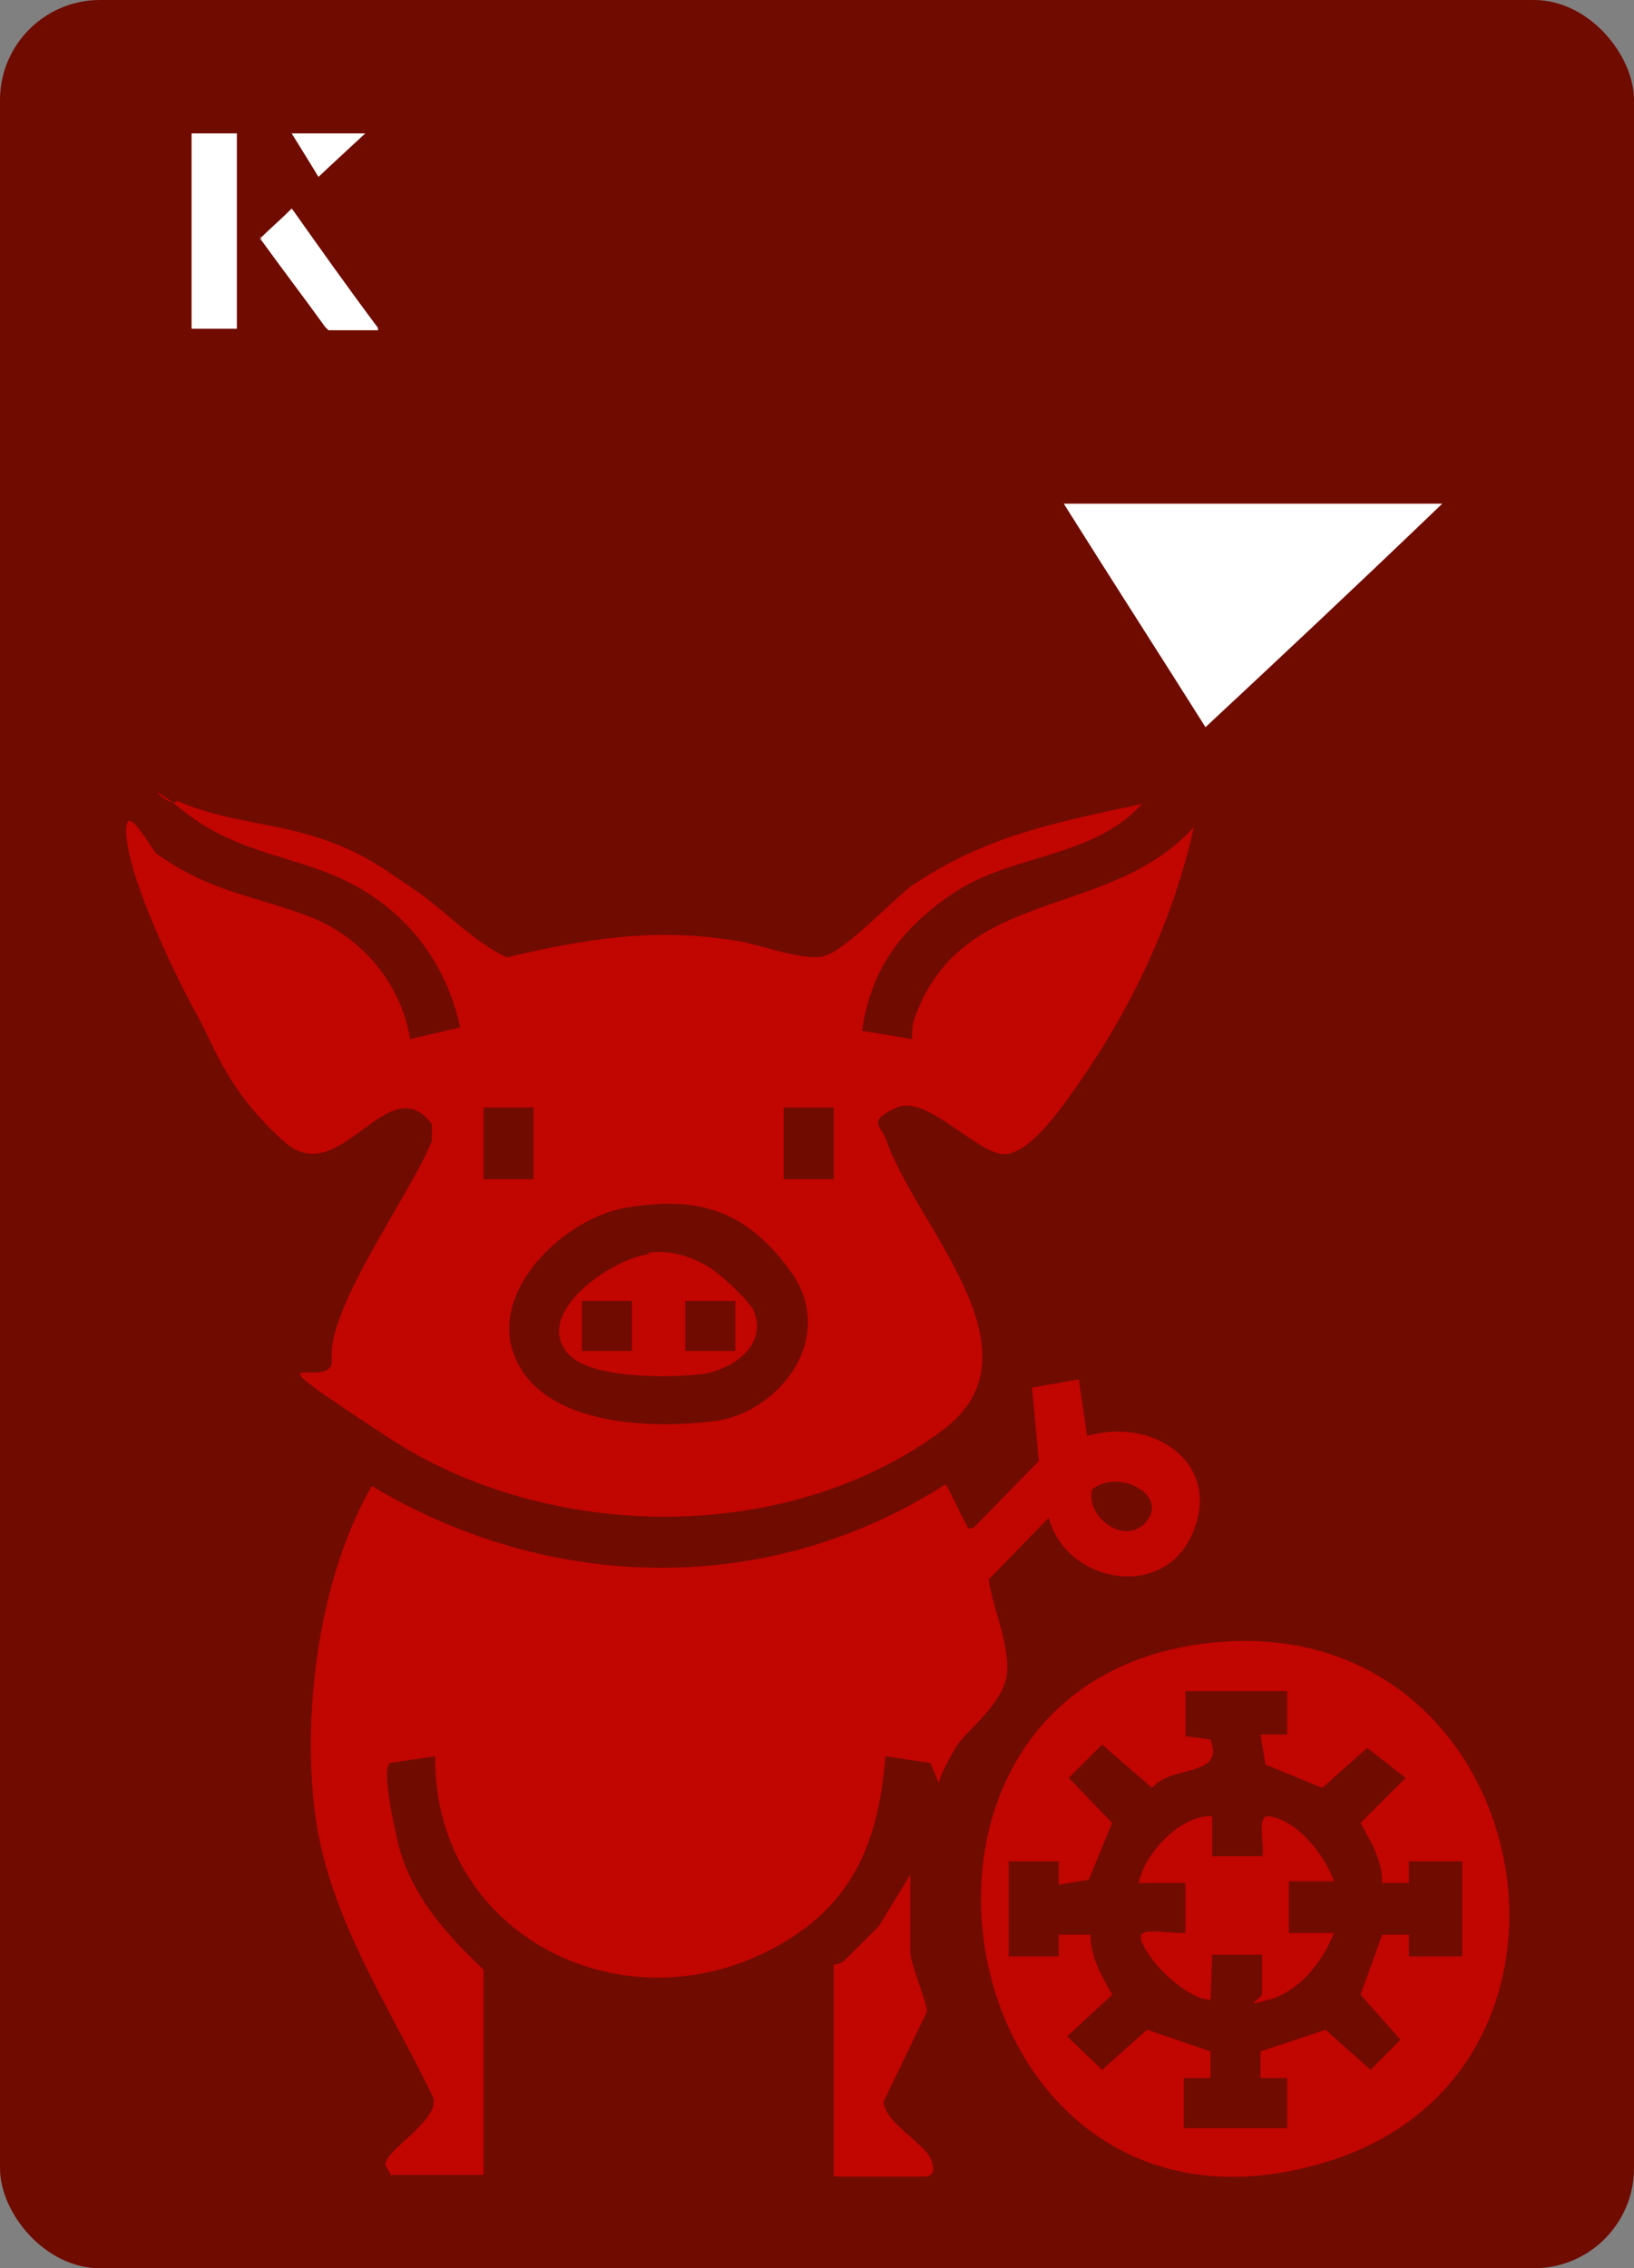
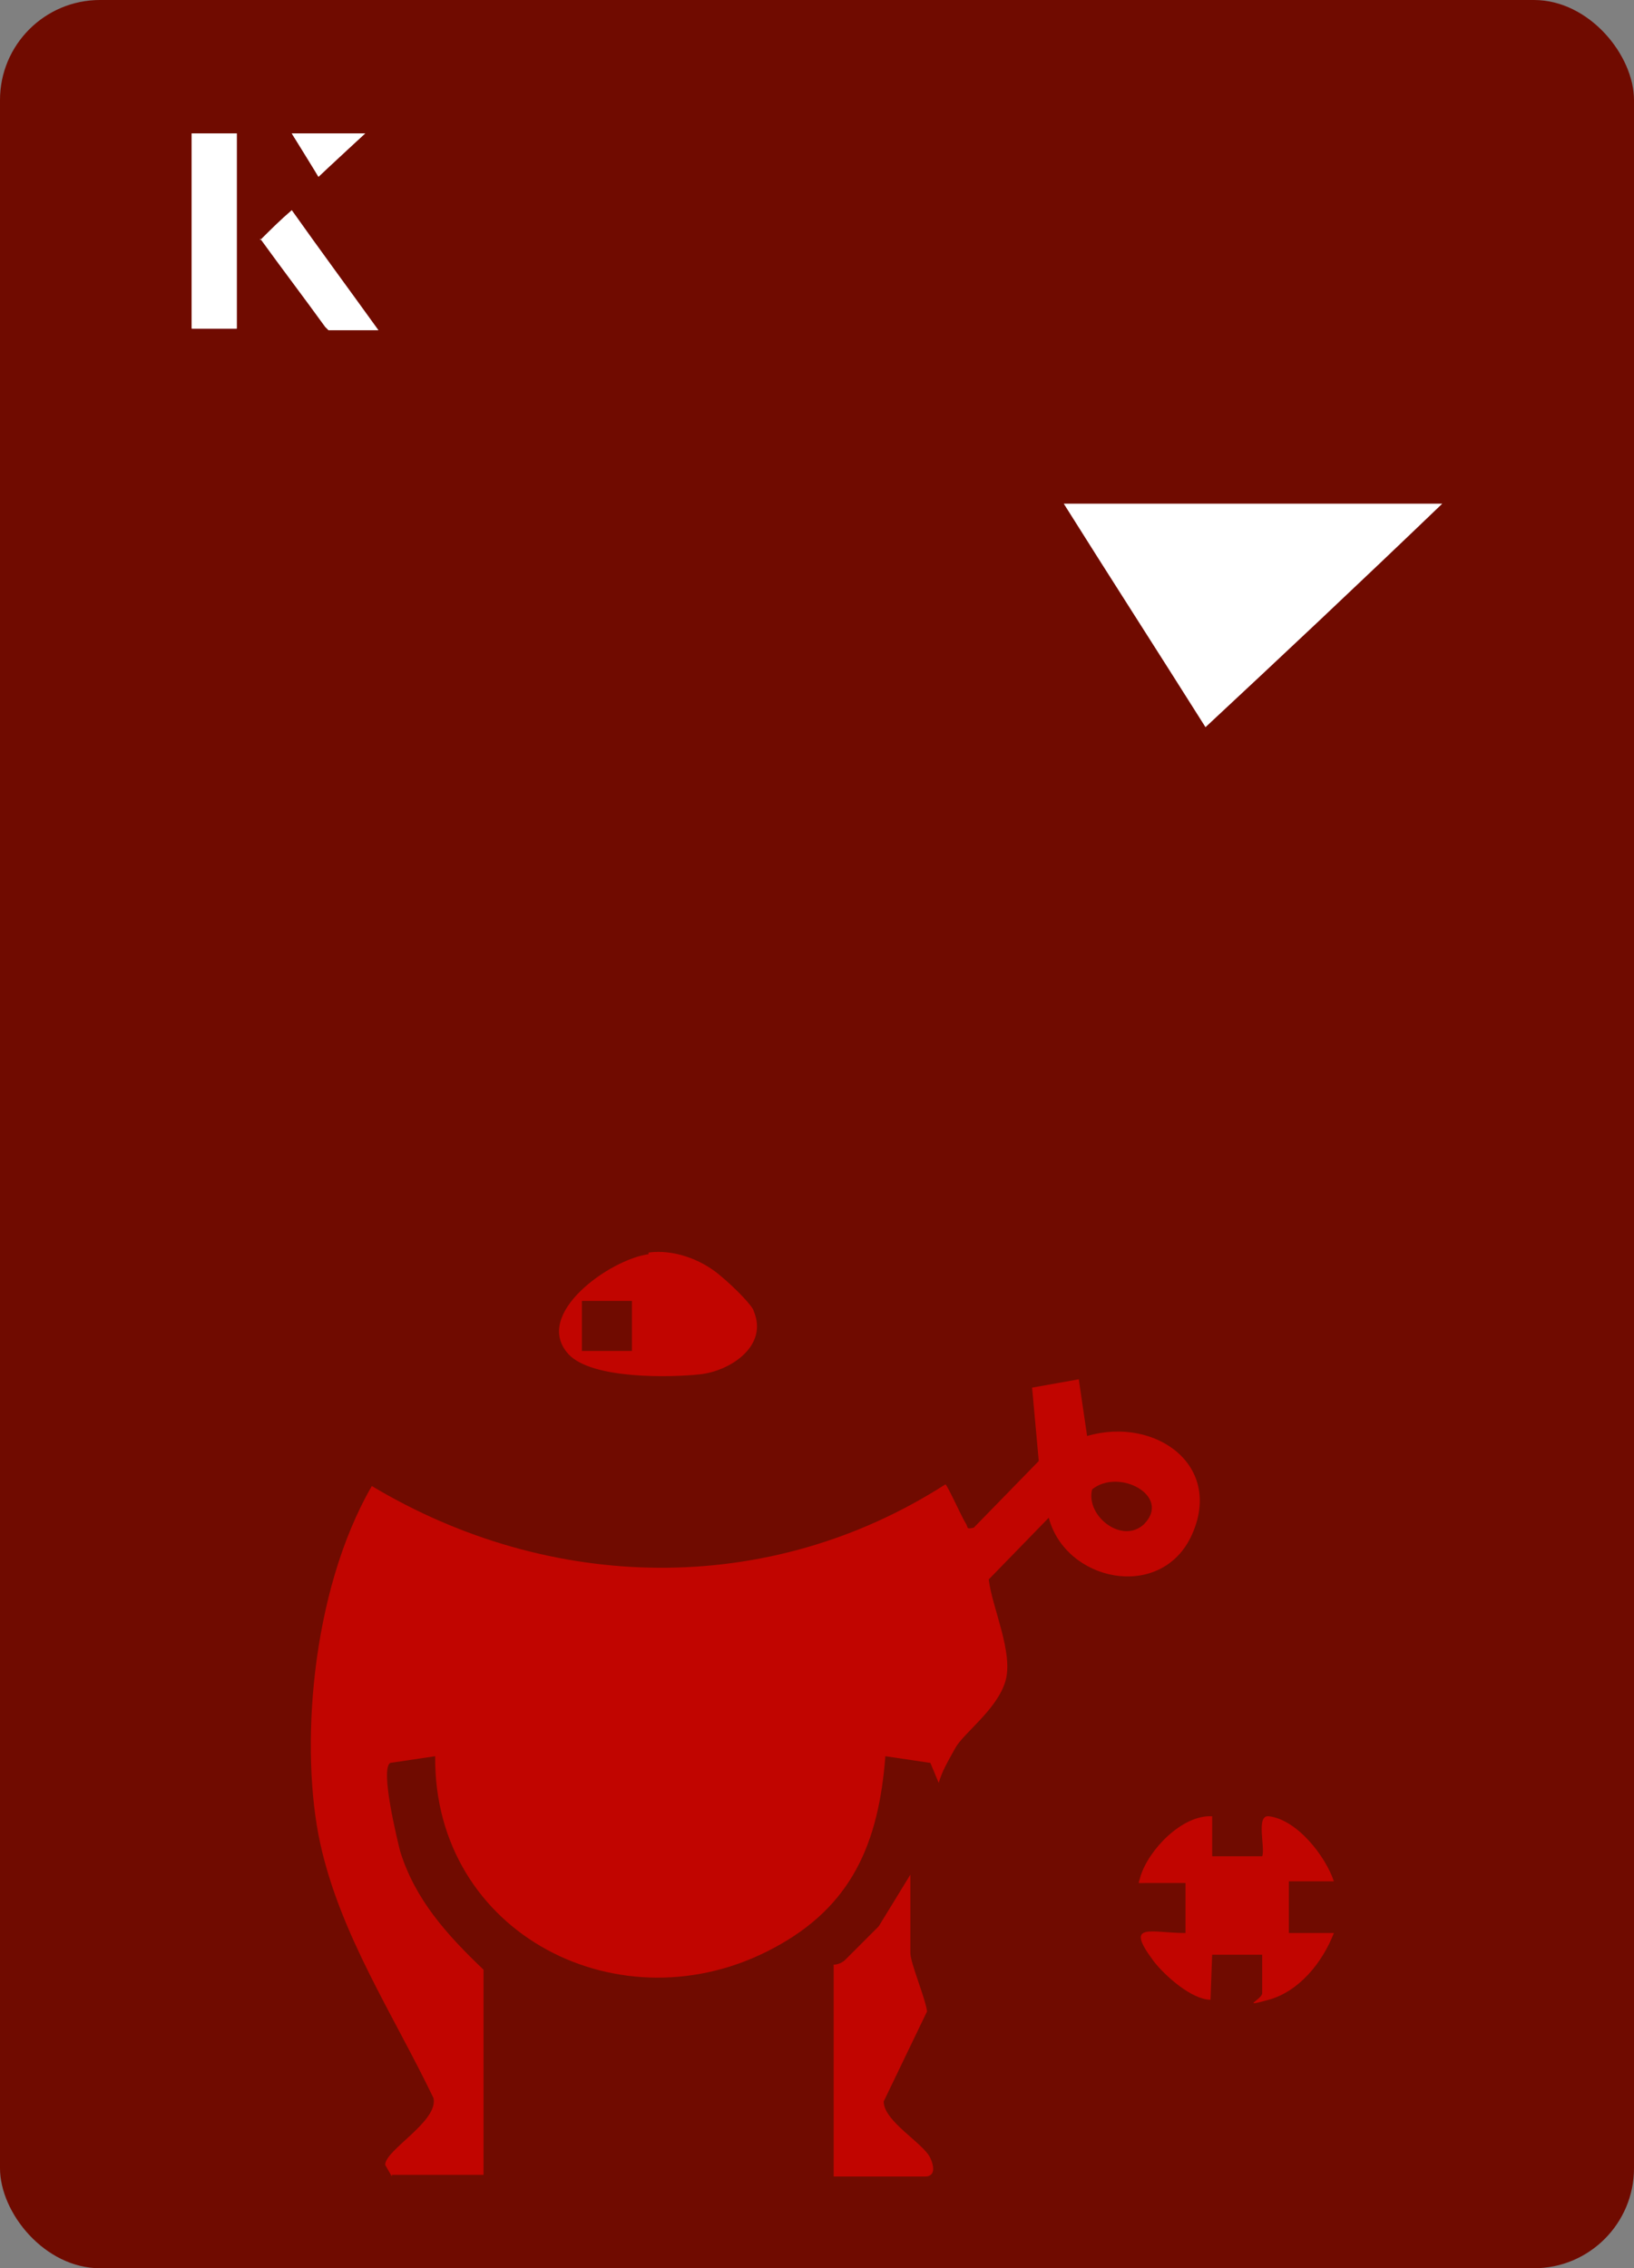
<svg xmlns="http://www.w3.org/2000/svg" id="Layer_1" data-name="Layer 1" viewBox="0 0 98 136">
  <rect x="0" y="0" width="98" height="136" fill="#808080" stroke="none" />
  <defs>
    <style>
      .cls-1 {
        fill: #fff;
      }

      .cls-2 {
        fill: #c10500;
      }

      .cls-3 {
        fill: #700b00;
      }
    </style>
  </defs>
  <rect class="cls-3" x="0" y="0" width="98" height="136" rx="6" ry="6" transform="translate(98 136) rotate(-180)" />
  <g>
    <path class="cls-1" d="M72.3,43.6c-2.9-4.6-5.8-9.1-8.5-13.4h22.7c-5,4.8-9.9,9.4-14.2,13.4Z" />
    <g>
      <path class="cls-1" d="M14.2,8h-2.7v11.7h2.7v-11.7ZM15.6,14.3c1.3,1.8,2.6,3.5,3.9,5.3,0,0,.2.2.2.2,1,0,1.9,0,3,0-1.8-2.5-3.5-4.8-5.2-7.2-.7.6-1.3,1.2-1.9,1.8ZM19.1,10.6c.8-.8,1.8-1.7,2.8-2.6h-4.4c.5.8,1.1,1.7,1.6,2.6Z" />
      <path class="cls-1" d="M14.2,8v11.7h-2.7v-11.7h2.7Z" />
-       <path class="cls-1" d="M15.6,14.3c.6-.6,1.2-1.1,1.9-1.8,1.7,2.4,3.4,4.8,5.2,7.2-1.1,0-2,0-3,0,0,0-.2,0-.2-.2-1.3-1.8-2.6-3.5-3.9-5.3Z" />
      <polygon class="cls-1" points="19.1 10.6 17.5 8 21.9 8 19.1 10.6" />
    </g>
  </g>
  <g>
-     <path class="cls-2" d="M68.4,48.3c-3,3.2-7.8,2.9-11.3,5.3s-4.9,4.9-5.4,8.2l3,.5c0-.4,0-.7.1-1.1,2.8-8.2,11.6-5.9,16.8-11.6-1.2,5.4-3.6,10.6-6.8,15.2-.9,1.3-2.9,4.3-4.5,4.4s-4.7-3.6-6.5-2.8-1,1.1-.7,1.8c1.7,5.2,9.7,12.8,3.5,17.5-9.3,7-23.7,6.8-33.3.5s-3.2-2.5-3.4-4.7c-.3-3.1,4.8-10,6-13.1v-1c-2.6-3.5-5.5,4-8.8,1.1s-4.2-5.6-5.1-7.3c-1.4-2.5-4.1-8.1-4.4-10.9s1.5.7,1.8.9c3.3,2.3,5.5,2.4,9,3.7s5.7,4.3,6.2,7.4l3-.7c-.8-3.7-3-6.7-6.3-8.5s-6.9-1.8-10.2-4.4-.7,0-.5-.7c2.6,1.2,5.6,1.3,8.4,2.2s4,1.9,5.8,3.1,3.6,3.2,5.6,4.1c4.7-1.1,8.8-1.8,13.7-1,1.5.2,4.1,1.3,5.4.9s4.2-3.5,5.2-4.2c4.4-3,8.7-3.8,13.8-4.9ZM32,66.4h-3v4.3h3v-4.3ZM50,66.4h-3v4.3h3v-4.3ZM37.6,72.4c-3.7.6-8.4,5-6.7,9,1.7,4.1,8.2,4.3,12,3.8s7.4-5,4.5-9-6-4.4-9.8-3.8Z" />
    <path class="cls-2" d="M23.5,130.5l-.4-.7c0-.9,3.2-2.6,2.9-4-2.4-5-5.6-9.8-6.8-15.3s-.6-15,3.1-21.4c10.7,6.4,23.8,6.7,34.4-.1.1,0,1,2,1.2,2.3s0,.4.5.3l3.9-4-.4-4.4,2.8-.5.5,3.4c4.1-1.2,8.3,1.8,6.2,6.1-1.9,3.8-7.5,2.6-8.5-1.2l-3.6,3.7c.2,1.7,1.5,4.4,1,6.1s-2.5,3.1-3,4-.8,1.4-1,2.1l-.5-1.2-2.7-.4c-.4,5.2-2,9-6.7,11.5-9.1,4.9-20.4-.8-20.3-11.5l-2.7.4c-.6.4.4,4.5.6,5.3.9,2.9,2.8,5,5,7.1v12.3h-5.5ZM68.6,91.4c1.7-1.7-1.5-3.4-3.1-2.1-.4,1.6,1.8,3.3,3.1,2.1Z" />
-     <path class="cls-2" d="M72.6,98.5c19.6-2.1,25,25.9,6.7,31.2-22.5,6.6-28.9-28.8-6.7-31.2ZM77.3,101.4h-6.2v2.7s1.5.2,1.5.2c.9,2.3-2.4,1.5-3.5,2.9l-3-2.6-2,2,2.6,2.7-1.4,3.4-1.8.3v-1.4s-3,0-3,0v5.7h3s0-1.3,0-1.3h1.9c0,1.4.7,2.5,1.3,3.6l-2.7,2.5,2.1,2,2.7-2.4,3.8,1.3v1.6s-1.6,0-1.6,0v3h6.2v-3s-1.6,0-1.6,0v-1.6s3.9-1.3,3.9-1.3l2.7,2.4,1.8-1.8-2.4-2.7,1.3-3.6h1.6s0,1.3,0,1.3h3.2v-5.7h-3.2s0,1.3,0,1.3h-1.6c0-1.4-.7-2.5-1.3-3.6l2.7-2.7-2.3-1.8-2.7,2.4-3.4-1.4-.3-1.8h1.6s0-2.7,0-2.7Z" />
    <path class="cls-2" d="M50,130.5v-12.7s.4,0,.7-.3c.7-.7,1.4-1.4,2-2l1.9-3.1v4.7c0,.6.9,2.7,1,3.5l-2.6,5.4c0,1.2,2.4,2.5,2.8,3.4s0,1.1-.3,1.1h-5.5Z" />
-     <path class="cls-2" d="M38.9,75.1c1.5-.2,3.1.4,4.2,1.3s2.1,2,2.1,2.2c.9,2.1-1.4,3.6-3.2,3.8s-6.5.3-7.9-1.2c-2.2-2.4,2.5-5.7,4.8-6ZM37.9,78h-3v3h3v-3ZM44.1,78h-3v3h3v-3Z" />
+     <path class="cls-2" d="M38.9,75.1c1.5-.2,3.1.4,4.2,1.3s2.1,2,2.1,2.2c.9,2.1-1.4,3.6-3.2,3.8s-6.5.3-7.9-1.2c-2.2-2.4,2.5-5.7,4.8-6ZM37.9,78h-3v3h3v-3ZM44.1,78h-3h3v-3Z" />
    <path class="cls-2" d="M72.7,108.9v2.4h3c.2-.5-.4-2.5.4-2.4,1.7.2,3.4,2.4,3.9,3.9h-2.7c0,.1,0,3.1,0,3.1h2.7c-.7,1.8-2.1,3.5-3.9,4s-.4,0-.4-.4c0-.7,0-1.6,0-2.3h-3s-.1,2.7-.1,2.7c-1.1,0-2.7-1.4-3.4-2.3-1.8-2.4-.2-1.7,1.9-1.7v-3c-.7,0-1.6,0-2.3,0s-.5.1-.4-.4c.5-1.6,2.5-3.7,4.3-3.6Z" />
  </g>
</svg>